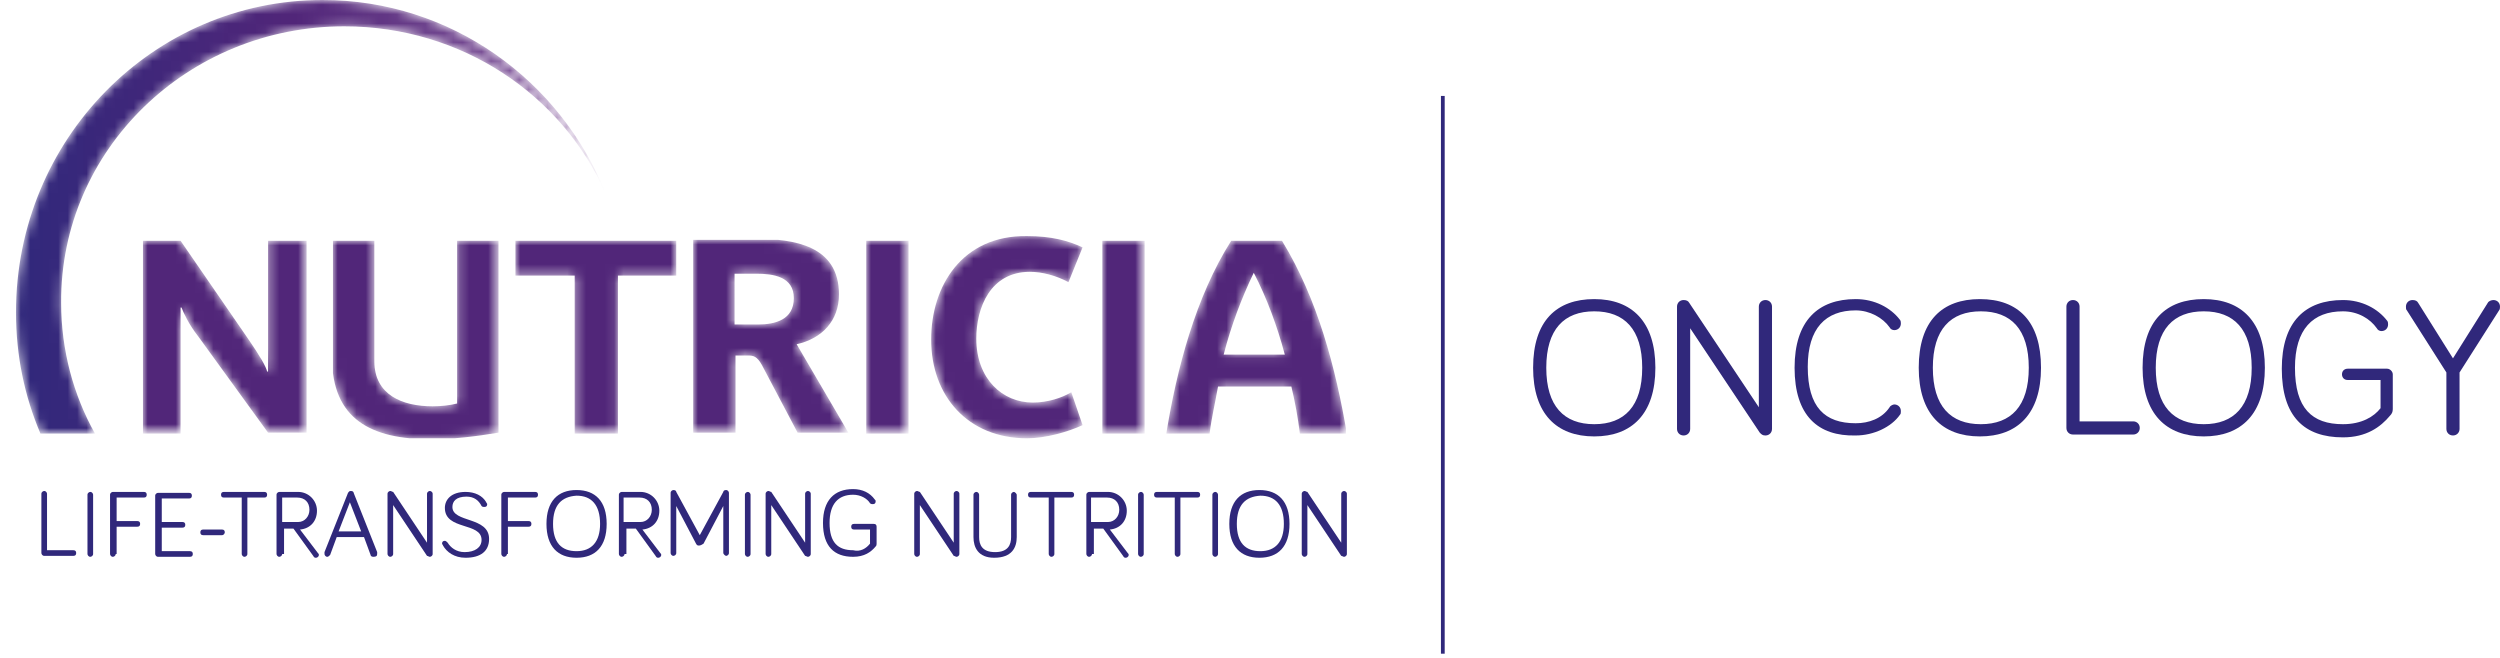
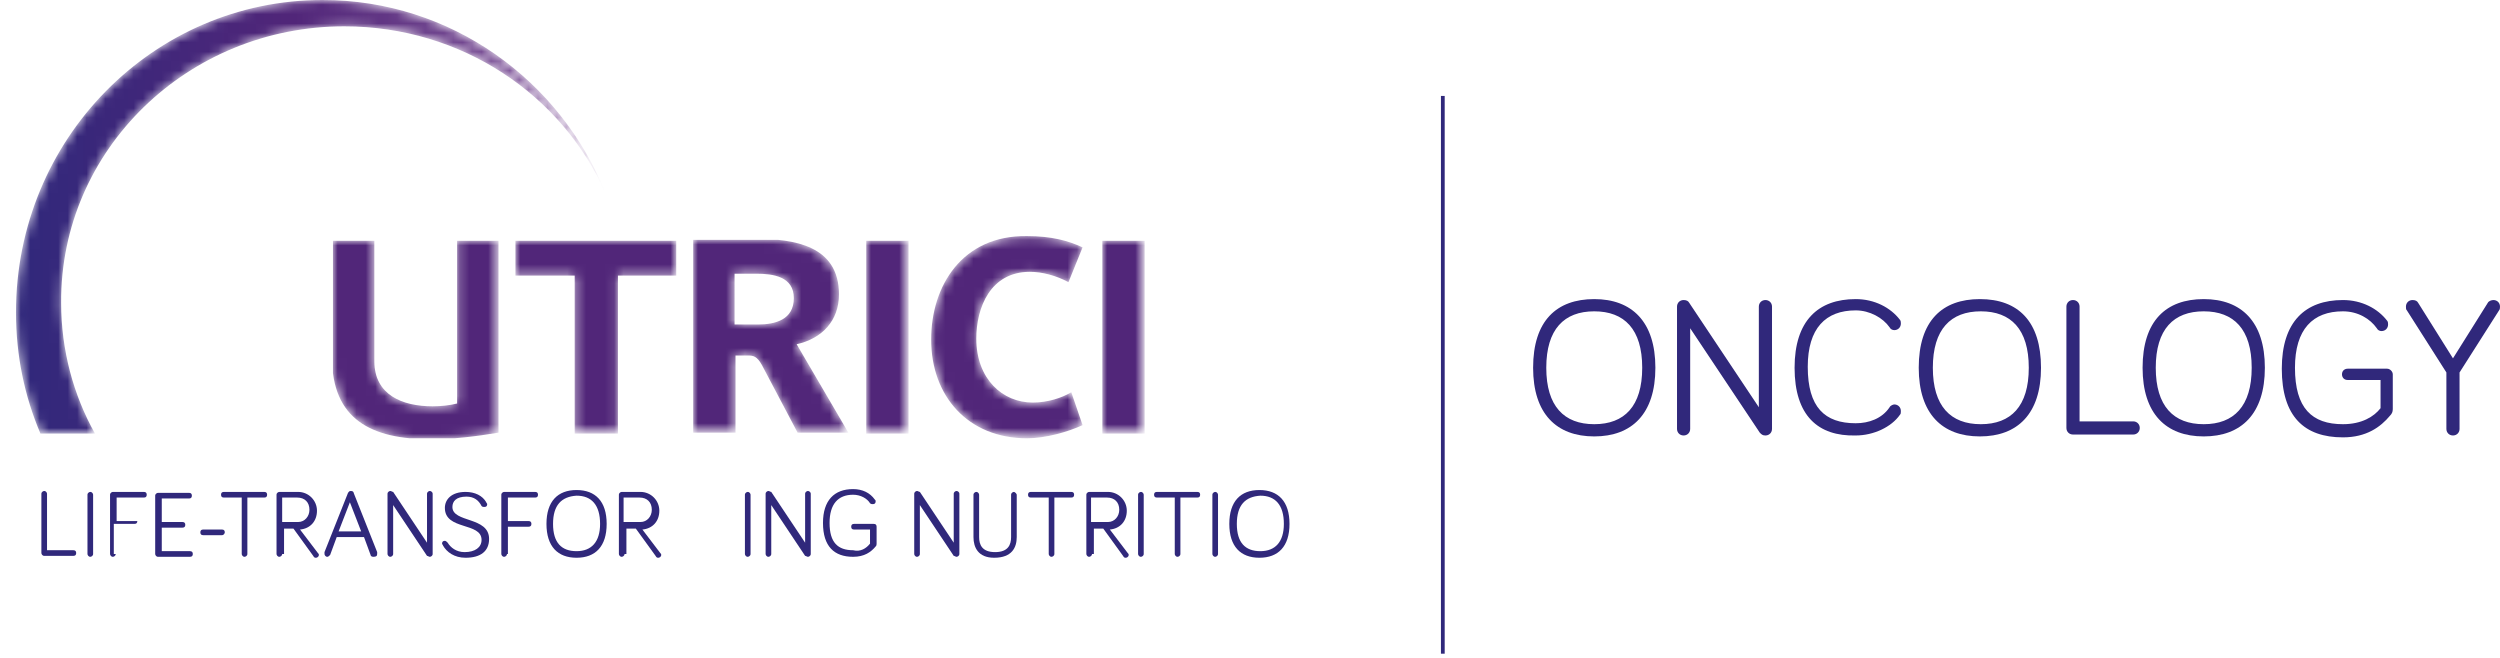
<svg xmlns="http://www.w3.org/2000/svg" xmlns:xlink="http://www.w3.org/1999/xlink" version="1.1" id="Warstwa_1" x="0px" y="0px" viewBox="0 0 265.8 70" style="enable-background:new 0 0 265.8 70;" xml:space="preserve">
  <style type="text/css">
	.st0{fill:#30287B;}
	.st1{filter:url(#Adobe_OpacityMaskFilter);}
	
		.st2{clip-path:url(#SVGID_00000052072508904035539680000013828843052346890157_);fill:url(#SVGID_00000076579026978866670200000006439167831964145595_);}
	
		.st3{clip-path:url(#SVGID_00000052072508904035539680000013828843052346890157_);mask:url(#SVGID_00000171705898568469899690000010090515289635753367_);fill:url(#SVGID_00000008832170195201608570000017267115490379146679_);}
	.st4{filter:url(#Adobe_OpacityMaskFilter_00000102507949380181472520000013975180374578684064_);}
	
		.st5{clip-path:url(#SVGID_00000111885094056454180850000013412104806413708178_);fill:url(#SVGID_00000127763611081911724310000013190263273801695915_);}
	
		.st6{clip-path:url(#SVGID_00000111885094056454180850000013412104806413708178_);mask:url(#SVGID_00000000915674325506877850000007709867047710955683_);fill:url(#SVGID_00000173854584025656576970000017478448541257661568_);}
	.st7{filter:url(#Adobe_OpacityMaskFilter_00000114753378564280517740000003467760043020221331_);}
	
		.st8{clip-path:url(#SVGID_00000130626789319430266280000003854260069642128551_);fill:url(#SVGID_00000165195659169206957210000008127923079584397726_);}
	
		.st9{clip-path:url(#SVGID_00000130626789319430266280000003854260069642128551_);mask:url(#SVGID_00000175306554461530862910000004752163779358833802_);fill:url(#SVGID_00000052809923942952028990000013104414353603068569_);}
	.st10{filter:url(#Adobe_OpacityMaskFilter_00000034088341992336581830000015663787124434172069_);}
	
		.st11{clip-path:url(#SVGID_00000000201657821367625750000018392111009886188936_);fill:url(#SVGID_00000026130455328903482580000009093275897046938256_);}
	
		.st12{clip-path:url(#SVGID_00000000201657821367625750000018392111009886188936_);mask:url(#SVGID_00000039843704950476612240000013036848405736891316_);fill:url(#SVGID_00000056394111730224110810000013258685662777566103_);}
	.st13{filter:url(#Adobe_OpacityMaskFilter_00000006708343895757747850000018362937989425788801_);}
	
		.st14{clip-path:url(#SVGID_00000054256229198390892740000000570042695477898144_);fill:url(#SVGID_00000023988765346119255570000011630133788405477508_);}
	
		.st15{clip-path:url(#SVGID_00000054256229198390892740000000570042695477898144_);mask:url(#SVGID_00000128471410567915659470000011906621331167384728_);fill:url(#SVGID_00000045611834718995169940000004385829820185842817_);}
	.st16{filter:url(#Adobe_OpacityMaskFilter_00000152247403268526868370000012351100677408208306_);}
	
		.st17{clip-path:url(#SVGID_00000105423754727614626210000010640602698129652375_);fill:url(#SVGID_00000180368808662813608560000002602566720952108701_);}
	
		.st18{clip-path:url(#SVGID_00000105423754727614626210000010640602698129652375_);mask:url(#SVGID_00000025408933578387618070000000170804027353930134_);fill:url(#SVGID_00000131334965537166151040000010138843978713658267_);}
	.st19{filter:url(#Adobe_OpacityMaskFilter_00000003070683271395078690000018192043362631021474_);}
	
		.st20{clip-path:url(#SVGID_00000135654113731506045770000013036829840618073765_);fill:url(#SVGID_00000162323920388834350680000010291765133639155076_);}
	
		.st21{clip-path:url(#SVGID_00000135654113731506045770000013036829840618073765_);mask:url(#SVGID_00000163068528059337304820000013409257339539666825_);fill:url(#SVGID_00000124127652977232096260000015686642709738140829_);}
	.st22{filter:url(#Adobe_OpacityMaskFilter_00000023271238537987784470000000178582306676268978_);}
	
		.st23{clip-path:url(#SVGID_00000182495131894580773460000004231019837292131995_);fill:url(#SVGID_00000031925763707941090290000013905599907299314340_);}
	
		.st24{clip-path:url(#SVGID_00000182495131894580773460000004231019837292131995_);mask:url(#SVGID_00000070104872868260229720000009593375199774781884_);fill:url(#SVGID_00000016064530682901373070000010184358386003329720_);}
	.st25{filter:url(#Adobe_OpacityMaskFilter_00000124148989298971823910000008667469042903896508_);}
	
		.st26{clip-path:url(#SVGID_00000080167235422845198000000013389962475097087619_);fill:url(#SVGID_00000033371148098205817970000015316088035292606382_);}
	
		.st27{clip-path:url(#SVGID_00000080167235422845198000000013389962475097087619_);mask:url(#SVGID_00000044165893950887861620000015272220732349975195_);fill:url(#SVGID_00000157304662326624531300000015225972046628536707_);}
</style>
  <g>
    <g>
      <path class="st0" d="M163,39.1c0-5,2.5-7.3,6.5-7.3s6.5,2.4,6.5,7.3c0,4.9-2.5,7.3-6.5,7.3S163,44,163,39.1z M164.4,39.1    c0,4.1,1.9,6,5.1,6s5.1-1.9,5.1-6c0-4.1-1.9-6-5.1-6S164.4,35,164.4,39.1z" />
      <path class="st0" d="M188.4,32.6v13c0,0.4-0.3,0.7-0.7,0.7c-0.3,0-0.4-0.1-0.6-0.3l-7.4-11.1v10.7c0,0.4-0.3,0.7-0.7,0.7    c-0.4,0-0.7-0.3-0.7-0.7v-13c0-0.4,0.3-0.7,0.7-0.7c0.3,0,0.5,0.1,0.6,0.3l7.4,11.1V32.6c0-0.4,0.3-0.7,0.7-0.7    C188.1,31.9,188.4,32.2,188.4,32.6z" />
      <path class="st0" d="M190.8,39.1c0-5,2.5-7.3,6.5-7.3c2,0,3.7,0.9,4.7,2.2c0.1,0.1,0.1,0.3,0.1,0.4c0,0.4-0.3,0.7-0.7,0.7    c-0.2,0-0.4-0.1-0.5-0.3c-0.7-1-2.1-1.8-3.6-1.8c-3.2,0-5.1,1.9-5.1,6c0,4.3,1.8,6,5.1,6c1.4,0,2.8-0.5,3.6-1.7    c0.1-0.2,0.4-0.3,0.5-0.3c0.4,0,0.7,0.3,0.7,0.7c0,0.2,0,0.3-0.1,0.4c-0.9,1.3-2.8,2.2-4.7,2.2C193.3,46.4,190.8,44.2,190.8,39.1z    " />
      <path class="st0" d="M204,39.1c0-5,2.5-7.3,6.5-7.3c4.1,0,6.5,2.4,6.5,7.3c0,4.9-2.5,7.3-6.5,7.3C206.5,46.4,204,44,204,39.1z     M205.5,39.1c0,4.1,1.9,6,5.1,6s5.1-1.9,5.1-6c0-4.1-1.9-6-5.1-6S205.5,35,205.5,39.1z" />
      <path class="st0" d="M226.8,44.8c0.4,0,0.7,0.3,0.7,0.7c0,0.4-0.3,0.7-0.7,0.7h-6.4c-0.4,0-0.7-0.3-0.7-0.7V32.6    c0-0.4,0.3-0.7,0.7-0.7c0.4,0,0.7,0.3,0.7,0.7v12.2H226.8z" />
      <path class="st0" d="M227.8,39.1c0-5,2.5-7.3,6.5-7.3s6.5,2.4,6.5,7.3c0,4.9-2.5,7.3-6.5,7.3S227.8,44,227.8,39.1z M229.2,39.1    c0,4.1,1.9,6,5.1,6s5.1-1.9,5.1-6c0-4.1-1.9-6-5.1-6S229.2,35,229.2,39.1z" />
      <path class="st0" d="M253.1,43.4v-3h-3.5c-0.4,0-0.6-0.3-0.6-0.6c0-0.4,0.3-0.6,0.6-0.6h4.2c0.3,0,0.6,0.3,0.6,0.6v3.7    c0,0.3-0.1,0.5-0.3,0.7c-1,1.2-2.5,2.3-5,2.3c-4.1,0-6.5-2.2-6.5-7.3c0-5,2.5-7.3,6.5-7.3c2,0,3.7,0.9,4.7,2.2    c0.1,0.1,0.1,0.3,0.1,0.4c0,0.4-0.3,0.7-0.7,0.7c-0.2,0-0.4-0.1-0.5-0.3c-0.7-1-2-1.8-3.6-1.8c-3.2,0-5.1,1.9-5.1,6    c0,4.3,1.8,6,5.1,6C251.1,45.1,252.4,44.3,253.1,43.4z" />
      <path class="st0" d="M260.1,45.6v-6l-4.2-6.6c-0.1-0.1-0.1-0.2-0.1-0.4c0-0.4,0.3-0.7,0.7-0.7c0.3,0,0.5,0.1,0.6,0.3l3.7,5.9    l3.7-5.9c0.1-0.2,0.4-0.3,0.6-0.3c0.4,0,0.7,0.3,0.7,0.7c0,0.1,0,0.3-0.1,0.4l-4.2,6.6v6c0,0.4-0.3,0.7-0.7,0.7    C260.4,46.3,260.1,46,260.1,45.6z" />
    </g>
    <path class="st0" d="M7.8,58.5c0.2,0,0.3,0.1,0.3,0.3c0,0.2-0.1,0.3-0.3,0.3H4.7c-0.2,0-0.3-0.2-0.3-0.3v-6.3   c0-0.2,0.2-0.3,0.3-0.3c0.2,0,0.3,0.2,0.3,0.3v6H7.8z" />
    <path class="st0" d="M9.9,58.9c0,0.2-0.2,0.3-0.3,0.3c-0.2,0-0.3-0.2-0.3-0.3v-6.3c0-0.2,0.2-0.3,0.3-0.3c0.2,0,0.3,0.2,0.3,0.3   V58.9z" />
-     <path class="st0" d="M12.3,58.9c0,0.2-0.2,0.3-0.3,0.3c-0.2,0-0.3-0.2-0.3-0.3v-6.3c0-0.2,0.2-0.3,0.3-0.3h3.3   c0.2,0,0.3,0.1,0.3,0.3c0,0.2-0.1,0.3-0.3,0.3h-2.9v2.5h2.2c0.2,0,0.3,0.1,0.3,0.3c0,0.2-0.1,0.3-0.3,0.3h-2.2V58.9z" />
+     <path class="st0" d="M12.3,58.9c0,0.2-0.2,0.3-0.3,0.3c-0.2,0-0.3-0.2-0.3-0.3v-6.3c0-0.2,0.2-0.3,0.3-0.3h3.3   c0.2,0,0.3,0.1,0.3,0.3c0,0.2-0.1,0.3-0.3,0.3h-2.9v2.5h2.2c0,0.2-0.1,0.3-0.3,0.3h-2.2V58.9z" />
    <path class="st0" d="M16.8,59.2c-0.2,0-0.3-0.2-0.3-0.3v-6.2c0-0.2,0.2-0.3,0.3-0.3h3.3c0.2,0,0.3,0.1,0.3,0.3   c0,0.2-0.1,0.3-0.3,0.3h-2.9v2.5h2.2c0.2,0,0.3,0.1,0.3,0.3c0,0.2-0.1,0.3-0.3,0.3h-2.2v2.5h3c0.2,0,0.3,0.1,0.3,0.3   c0,0.2-0.1,0.3-0.3,0.3H16.8z" />
    <path class="st0" d="M23.6,56.9h-2c-0.2,0-0.3-0.1-0.3-0.3c0-0.2,0.1-0.3,0.3-0.3h2c0.2,0,0.3,0.1,0.3,0.3   C23.9,56.7,23.8,56.9,23.6,56.9" />
    <path class="st0" d="M23.8,52.9c-0.2,0-0.3-0.1-0.3-0.3c0-0.2,0.1-0.3,0.3-0.3h4.3c0.2,0,0.3,0.1,0.3,0.3c0,0.2-0.1,0.3-0.3,0.3   h-1.8v6c0,0.2-0.2,0.3-0.3,0.3c-0.2,0-0.3-0.2-0.3-0.3v-6H23.8z" />
    <path class="st0" d="M30,58.9c0,0.2-0.2,0.3-0.3,0.3c-0.2,0-0.3-0.2-0.3-0.3v-6.3c0-0.2,0.2-0.3,0.3-0.3h2c1.1,0,2,0.9,2,2   c0,1.1-0.7,1.9-1.8,2l1.9,2.5c0.1,0.1,0.1,0.1,0.1,0.2c0,0.2-0.2,0.3-0.3,0.3c-0.1,0-0.2,0-0.3-0.2l-2.1-2.9h-1V58.9z M30,55.5h1.7   c0.7,0,1.2-0.6,1.2-1.3c0-0.8-0.5-1.3-1.3-1.3H30V55.5z" />
    <path class="st0" d="M35.8,57.1L35.1,59c-0.1,0.1-0.2,0.2-0.3,0.2c-0.2,0-0.3-0.2-0.3-0.3c0,0,0-0.1,0-0.2l2.5-6.3   c0.1-0.1,0.1-0.2,0.3-0.2c0.2,0,0.3,0.1,0.3,0.2l2.5,6.3c0,0.1,0,0.1,0,0.2c0,0.2-0.1,0.3-0.4,0.3c-0.2,0-0.3-0.1-0.3-0.2l-0.7-1.9   H35.8z M37.2,53.4L36,56.5h2.4L37.2,53.4z" />
    <path class="st0" d="M46,52.5v6.4c0,0.2-0.2,0.3-0.3,0.3c-0.1,0-0.2-0.1-0.3-0.1l-3.6-5.4v5.2c0,0.2-0.2,0.3-0.3,0.3   c-0.2,0-0.3-0.2-0.3-0.3v-6.4c0-0.2,0.2-0.3,0.3-0.3c0.1,0,0.2,0.1,0.3,0.1l3.6,5.4v-5.2c0-0.2,0.2-0.3,0.3-0.3   C45.8,52.2,46,52.3,46,52.5" />
    <path class="st0" d="M49.6,52.8c-1.1,0-1.5,0.5-1.5,1.1c0,1.7,3.9,1,3.9,3.4c0,1.3-0.9,2-2.5,2c-1.2,0-2-0.6-2.4-1.3   c0-0.1-0.1-0.1-0.1-0.2c0-0.2,0.1-0.3,0.3-0.3c0.1,0,0.2,0.1,0.3,0.2c0.3,0.5,0.9,1,1.8,1c1.1,0,1.8-0.5,1.8-1.3   c0-1.9-3.9-1-3.9-3.4c0-0.9,0.7-1.7,2.2-1.7c1,0,1.8,0.4,2.2,1.1c0,0.1,0.1,0.1,0.1,0.2c0,0.2-0.1,0.3-0.3,0.3   c-0.1,0-0.2,0-0.3-0.1C50.9,53.2,50.4,52.8,49.6,52.8" />
    <path class="st0" d="M53.9,58.9c0,0.2-0.2,0.3-0.3,0.3c-0.2,0-0.3-0.2-0.3-0.3v-6.3c0-0.2,0.2-0.3,0.3-0.3h3.3   c0.2,0,0.3,0.1,0.3,0.3c0,0.2-0.1,0.3-0.3,0.3h-2.9v2.5h2.2c0.2,0,0.3,0.1,0.3,0.3c0,0.2-0.1,0.3-0.3,0.3h-2.2V58.9z" />
    <path class="st0" d="M58.1,55.7c0-2.4,1.2-3.6,3.2-3.6c2,0,3.2,1.2,3.2,3.6c0,2.4-1.2,3.6-3.2,3.6C59.3,59.3,58.1,58.1,58.1,55.7    M58.8,55.7c0,2,0.9,2.9,2.5,2.9c1.6,0,2.5-1,2.5-2.9c0-2-0.9-3-2.5-3C59.7,52.8,58.8,53.7,58.8,55.7" />
    <path class="st0" d="M66.4,58.9c0,0.2-0.2,0.3-0.3,0.3c-0.2,0-0.3-0.2-0.3-0.3v-6.3c0-0.2,0.2-0.3,0.3-0.3h2c1.1,0,2,0.9,2,2   c0,1.1-0.7,1.9-1.8,2l1.9,2.5c0.1,0.1,0.1,0.1,0.1,0.2c0,0.2-0.2,0.3-0.3,0.3c-0.1,0-0.2,0-0.3-0.2l-2.1-2.9h-1V58.9z M66.4,55.5   h1.7c0.7,0,1.2-0.6,1.2-1.3c0-0.8-0.5-1.3-1.3-1.3h-1.7V55.5z" />
-     <path class="st0" d="M74,57.8l-2.1-4v5c0,0.2-0.2,0.3-0.3,0.3c-0.2,0-0.3-0.2-0.3-0.3v-6.4c0-0.2,0.2-0.3,0.3-0.3   c0.2,0,0.3,0.1,0.3,0.2l2.5,4.6l2.5-4.6c0-0.1,0.1-0.2,0.3-0.2s0.3,0.2,0.3,0.3v6.4c0,0.2-0.2,0.3-0.3,0.3s-0.3-0.2-0.3-0.3v-5   l-2.1,4C74.5,58,74.4,58,74.3,58C74.2,58,74.1,58,74,57.8" />
    <path class="st0" d="M79.8,58.9c0,0.2-0.2,0.3-0.3,0.3c-0.2,0-0.3-0.2-0.3-0.3v-6.3c0-0.2,0.2-0.3,0.3-0.3c0.2,0,0.3,0.2,0.3,0.3   V58.9z" />
    <path class="st0" d="M86.2,52.5v6.4c0,0.2-0.2,0.3-0.3,0.3c-0.1,0-0.2-0.1-0.3-0.1L82,53.7v5.2c0,0.2-0.2,0.3-0.3,0.3   c-0.2,0-0.3-0.2-0.3-0.3v-6.4c0-0.2,0.2-0.3,0.3-0.3c0.1,0,0.2,0.1,0.3,0.1l3.6,5.4v-5.2c0-0.2,0.2-0.3,0.3-0.3   C86,52.2,86.2,52.3,86.2,52.5" />
    <path class="st0" d="M92.5,57.8v-1.5h-1.7c-0.2,0-0.3-0.1-0.3-0.3c0-0.2,0.1-0.3,0.3-0.3h2.1c0.2,0,0.3,0.1,0.3,0.3v1.8   c0,0.1,0,0.2-0.1,0.3c-0.5,0.6-1.2,1.1-2.4,1.1c-2,0-3.2-1.1-3.2-3.6c0-2.4,1.2-3.6,3.2-3.6c1,0,1.8,0.4,2.3,1.1   c0.1,0.1,0.1,0.1,0.1,0.2c0,0.2-0.1,0.3-0.3,0.3c-0.1,0-0.2,0-0.3-0.1c-0.3-0.5-1-0.9-1.8-0.9c-1.6,0-2.5,1-2.5,3   c0,2.1,0.9,2.9,2.5,2.9C91.5,58.7,92.1,58.3,92.5,57.8" />
    <path class="st0" d="M102,52.5v6.4c0,0.2-0.2,0.3-0.3,0.3c-0.1,0-0.2-0.1-0.3-0.1l-3.6-5.4v5.2c0,0.2-0.2,0.3-0.3,0.3   c-0.2,0-0.3-0.2-0.3-0.3v-6.4c0-0.2,0.2-0.3,0.3-0.3c0.1,0,0.2,0.1,0.3,0.1l3.6,5.4v-5.2c0-0.2,0.2-0.3,0.3-0.3   C101.8,52.2,102,52.3,102,52.5" />
    <path class="st0" d="M103.5,57.1v-4.5c0-0.2,0.2-0.3,0.3-0.3c0.2,0,0.3,0.2,0.3,0.3v4.5c0,0.8,0.3,1.6,1.7,1.6   c1.4,0,1.7-0.8,1.7-1.6v-4.5c0-0.2,0.2-0.3,0.3-0.3s0.3,0.2,0.3,0.3v4.5c0,1.1-0.5,2.2-2.4,2.2C104,59.3,103.5,58.2,103.5,57.1" />
    <path class="st0" d="M109.6,52.9c-0.2,0-0.3-0.1-0.3-0.3c0-0.2,0.1-0.3,0.3-0.3h4.3c0.2,0,0.3,0.1,0.3,0.3c0,0.2-0.1,0.3-0.3,0.3   h-1.8v6c0,0.2-0.2,0.3-0.3,0.3c-0.2,0-0.3-0.2-0.3-0.3v-6H109.6z" />
    <path class="st0" d="M116.1,58.9c0,0.2-0.2,0.3-0.3,0.3c-0.2,0-0.3-0.2-0.3-0.3v-6.3c0-0.2,0.2-0.3,0.3-0.3h2c1.1,0,2,0.9,2,2   c0,1.1-0.7,1.9-1.8,2l1.9,2.5c0.1,0.1,0.1,0.1,0.1,0.2c0,0.2-0.2,0.3-0.3,0.3c-0.1,0-0.2,0-0.3-0.2l-2.1-2.9h-1V58.9z M116.1,55.5   h1.7c0.7,0,1.2-0.6,1.2-1.3c0-0.8-0.5-1.3-1.3-1.3h-1.7V55.5z" />
    <path class="st0" d="M121.6,58.9c0,0.2-0.2,0.3-0.3,0.3c-0.2,0-0.3-0.2-0.3-0.3v-6.3c0-0.2,0.2-0.3,0.3-0.3c0.2,0,0.3,0.2,0.3,0.3   V58.9z" />
    <path class="st0" d="M123,52.9c-0.2,0-0.3-0.1-0.3-0.3c0-0.2,0.1-0.3,0.3-0.3h4.3c0.2,0,0.3,0.1,0.3,0.3c0,0.2-0.1,0.3-0.3,0.3   h-1.8v6c0,0.2-0.2,0.3-0.3,0.3c-0.2,0-0.3-0.2-0.3-0.3v-6H123z" />
    <path class="st0" d="M129.5,58.9c0,0.2-0.2,0.3-0.3,0.3c-0.2,0-0.3-0.2-0.3-0.3v-6.3c0-0.2,0.2-0.3,0.3-0.3c0.2,0,0.3,0.2,0.3,0.3   V58.9z" />
    <path class="st0" d="M130.7,55.7c0-2.4,1.2-3.6,3.2-3.6c2,0,3.2,1.2,3.2,3.6c0,2.4-1.2,3.6-3.2,3.6   C131.9,59.3,130.7,58.1,130.7,55.7 M131.5,55.7c0,2,0.9,2.9,2.5,2.9c1.6,0,2.5-1,2.5-2.9c0-2-0.9-3-2.5-3   C132.4,52.8,131.5,53.7,131.5,55.7" />
-     <path class="st0" d="M143.2,52.5v6.4c0,0.2-0.2,0.3-0.3,0.3c-0.1,0-0.2-0.1-0.3-0.1l-3.6-5.4v5.2c0,0.2-0.2,0.3-0.3,0.3   c-0.2,0-0.3-0.2-0.3-0.3v-6.4c0-0.2,0.2-0.3,0.3-0.3c0.1,0,0.2,0.1,0.3,0.1l3.6,5.4v-5.2c0-0.2,0.2-0.3,0.3-0.3   C143,52.2,143.2,52.3,143.2,52.5" />
  </g>
  <g>
    <defs>
      <polygon id="SVGID_1_" points="54.8,25.6 54.8,29.3 61.1,29.3 61.1,46.1 65.7,46.1 65.7,29.3 72,29.3 72,25.6   " />
    </defs>
    <clipPath id="SVGID_00000029761920957845272610000005701577671704378252_">
      <use xlink:href="#SVGID_1_" style="overflow:visible;" />
    </clipPath>
    <defs>
      <filter id="Adobe_OpacityMaskFilter" filterUnits="userSpaceOnUse" x="54.8" y="25.6" width="17.1" height="20.5">
        <feColorMatrix type="matrix" values="1 0 0 0 0  0 1 0 0 0  0 0 1 0 0  0 0 0 1 0" />
      </filter>
    </defs>
    <mask maskUnits="userSpaceOnUse" x="54.8" y="25.6" width="17.1" height="20.5" id="SVGID_00000044167827701880169340000015617483645203635605_">
      <g class="st1">
        <radialGradient id="SVGID_00000078004986607275019670000007953787990847999627_" cx="-454.098" cy="326.17" r="1.254" gradientTransform="matrix(57.981 0 0 35.799 26441.908 -11674.136)" gradientUnits="userSpaceOnUse">
          <stop offset="0" style="stop-color:#808080" />
          <stop offset="0.45" style="stop-color:#808080" />
          <stop offset="1" style="stop-color:#FFFFFF" />
        </radialGradient>
        <rect x="54.8" y="25.6" style="clip-path:url(#SVGID_00000029761920957845272610000005701577671704378252_);fill:url(#SVGID_00000078004986607275019670000007953787990847999627_);" width="17.1" height="20.5" />
      </g>
    </mask>
    <radialGradient id="SVGID_00000057865969703155837830000008945254580382070666_" cx="-454.098" cy="326.17" r="1.254" gradientTransform="matrix(57.981 0 0 35.799 26441.91 -11674.135)" gradientUnits="userSpaceOnUse">
      <stop offset="0" style="stop-color:#512679" />
      <stop offset="0.45" style="stop-color:#512679" />
      <stop offset="1" style="stop-color:#512679" />
    </radialGradient>
    <rect x="54.8" y="25.6" style="clip-path:url(#SVGID_00000029761920957845272610000005701577671704378252_);mask:url(#SVGID_00000044167827701880169340000015617483645203635605_);fill:url(#SVGID_00000057865969703155837830000008945254580382070666_);" width="17.1" height="20.5" />
  </g>
  <g>
    <defs>
-       <path id="SVGID_00000134241790525654862230000000600294557358663095_" d="M28.5,25.6v13.9h-0.1c-0.1-0.5-0.8-1.7-1.9-3.3    l-7.3-10.6h-4.2v20.5h4.2V32.7h0.1c0.2,0.5,0.7,1.7,1.8,3.1l7.4,10.2h4.1V25.6H28.5z" />
-     </defs>
+       </defs>
    <clipPath id="SVGID_00000085219855096386404690000003519051868808039604_">
      <use xlink:href="#SVGID_00000134241790525654862230000000600294557358663095_" style="overflow:visible;" />
    </clipPath>
    <defs>
      <filter id="Adobe_OpacityMaskFilter_00000152950039647762650980000009542889497933993614_" filterUnits="userSpaceOnUse" x="15.2" y="25.6" width="17.6" height="20.5">
        <feColorMatrix type="matrix" values="1 0 0 0 0  0 1 0 0 0  0 0 1 0 0  0 0 0 1 0" />
      </filter>
    </defs>
    <mask maskUnits="userSpaceOnUse" x="15.2" y="25.6" width="17.6" height="20.5" id="SVGID_00000165956696627535554580000005671296549067603338_">
      <g style="filter:url(#Adobe_OpacityMaskFilter_00000152950039647762650980000009542889497933993614_);">
        <radialGradient id="SVGID_00000163060755746683211620000001978754236147572669_" cx="-454.098" cy="326.17" r="1.254" gradientTransform="matrix(57.981 0 0 35.799 26441.908 -11674.136)" gradientUnits="userSpaceOnUse">
          <stop offset="0" style="stop-color:#808080" />
          <stop offset="0.45" style="stop-color:#808080" />
          <stop offset="1" style="stop-color:#FFFFFF" />
        </radialGradient>
        <rect x="15.2" y="25.6" style="clip-path:url(#SVGID_00000085219855096386404690000003519051868808039604_);fill:url(#SVGID_00000163060755746683211620000001978754236147572669_);" width="17.6" height="20.5" />
      </g>
    </mask>
    <radialGradient id="SVGID_00000144339692571467811210000013073821853147025827_" cx="-454.098" cy="326.17" r="1.254" gradientTransform="matrix(57.981 0 0 35.799 26441.91 -11674.135)" gradientUnits="userSpaceOnUse">
      <stop offset="0" style="stop-color:#512679" />
      <stop offset="0.45" style="stop-color:#512679" />
      <stop offset="1" style="stop-color:#512679" />
    </radialGradient>
    <rect x="15.2" y="25.6" style="clip-path:url(#SVGID_00000085219855096386404690000003519051868808039604_);mask:url(#SVGID_00000165956696627535554580000005671296549067603338_);fill:url(#SVGID_00000144339692571467811210000013073821853147025827_);" width="17.6" height="20.5" />
  </g>
  <g>
    <defs>
      <rect id="SVGID_00000088822103735446490200000006183150014160855722_" x="117.2" y="25.6" width="4.5" height="20.5" />
    </defs>
    <clipPath id="SVGID_00000124124767073987018600000010591060153942496174_">
      <use xlink:href="#SVGID_00000088822103735446490200000006183150014160855722_" style="overflow:visible;" />
    </clipPath>
    <defs>
      <filter id="Adobe_OpacityMaskFilter_00000042015272698934486710000005404952596472830352_" filterUnits="userSpaceOnUse" x="117.2" y="25.6" width="4.5" height="20.5">
        <feColorMatrix type="matrix" values="1 0 0 0 0  0 1 0 0 0  0 0 1 0 0  0 0 0 1 0" />
      </filter>
    </defs>
    <mask maskUnits="userSpaceOnUse" x="117.2" y="25.6" width="4.5" height="20.5" id="SVGID_00000069358787954294168390000005223056680880833698_">
      <g style="filter:url(#Adobe_OpacityMaskFilter_00000042015272698934486710000005404952596472830352_);">
        <radialGradient id="SVGID_00000148654609839315373200000010886177725253064624_" cx="-454.098" cy="326.17" r="1.254" gradientTransform="matrix(57.981 0 0 35.799 26441.908 -11674.136)" gradientUnits="userSpaceOnUse">
          <stop offset="0" style="stop-color:#808080" />
          <stop offset="0.45" style="stop-color:#808080" />
          <stop offset="1" style="stop-color:#FFFFFF" />
        </radialGradient>
        <rect x="117.2" y="25.6" style="clip-path:url(#SVGID_00000124124767073987018600000010591060153942496174_);fill:url(#SVGID_00000148654609839315373200000010886177725253064624_);" width="4.5" height="20.5" />
      </g>
    </mask>
    <radialGradient id="SVGID_00000123422082735925843740000001491024887012512411_" cx="-454.098" cy="326.17" r="1.254" gradientTransform="matrix(57.981 0 0 35.799 26441.91 -11674.135)" gradientUnits="userSpaceOnUse">
      <stop offset="0" style="stop-color:#512679" />
      <stop offset="0.45" style="stop-color:#512679" />
      <stop offset="1" style="stop-color:#512679" />
    </radialGradient>
    <rect x="117.2" y="25.6" style="clip-path:url(#SVGID_00000124124767073987018600000010591060153942496174_);mask:url(#SVGID_00000069358787954294168390000005223056680880833698_);fill:url(#SVGID_00000123422082735925843740000001491024887012512411_);" width="4.5" height="20.5" />
  </g>
  <g>
    <defs>
      <path id="SVGID_00000059277213603483488060000008849746500637643140_" d="M133.3,29L133.3,29c1.4,2.7,2.5,5.7,3.3,8.7h-6.5    C130.9,34.6,132,31.7,133.3,29 M130.9,25.6c-3.8,6-5.8,13.7-6.9,20.5h4.6c0.2-1.6,0.6-3.3,0.9-5h7.8c0.4,1.7,0.7,3.3,0.9,5h5    c-1.2-7-3.1-14.3-6.9-20.5H130.9z" />
    </defs>
    <clipPath id="SVGID_00000013163093352668977800000002379964456505081234_">
      <use xlink:href="#SVGID_00000059277213603483488060000008849746500637643140_" style="overflow:visible;" />
    </clipPath>
    <defs>
      <filter id="Adobe_OpacityMaskFilter_00000061439362834752939070000011445504377723155881_" filterUnits="userSpaceOnUse" x="123.9" y="25.6" width="19.2" height="20.5">
        <feColorMatrix type="matrix" values="1 0 0 0 0  0 1 0 0 0  0 0 1 0 0  0 0 0 1 0" />
      </filter>
    </defs>
    <mask maskUnits="userSpaceOnUse" x="123.9" y="25.6" width="19.2" height="20.5" id="SVGID_00000154402918427600457330000010929604435148199057_">
      <g style="filter:url(#Adobe_OpacityMaskFilter_00000061439362834752939070000011445504377723155881_);">
        <radialGradient id="SVGID_00000049205396046071024030000016704222411903301536_" cx="-454.098" cy="326.17" r="1.254" gradientTransform="matrix(57.981 0 0 35.799 26441.908 -11674.136)" gradientUnits="userSpaceOnUse">
          <stop offset="0" style="stop-color:#808080" />
          <stop offset="0.45" style="stop-color:#808080" />
          <stop offset="1" style="stop-color:#FFFFFF" />
        </radialGradient>
        <rect x="123.9" y="25.6" style="clip-path:url(#SVGID_00000013163093352668977800000002379964456505081234_);fill:url(#SVGID_00000049205396046071024030000016704222411903301536_);" width="19.2" height="20.5" />
      </g>
    </mask>
    <radialGradient id="SVGID_00000072969567269095837930000006332227146140438178_" cx="-454.098" cy="326.17" r="1.254" gradientTransform="matrix(57.981 0 0 35.799 26441.91 -11674.135)" gradientUnits="userSpaceOnUse">
      <stop offset="0" style="stop-color:#512679" />
      <stop offset="0.45" style="stop-color:#512679" />
      <stop offset="1" style="stop-color:#512679" />
    </radialGradient>
-     <rect x="123.9" y="25.6" style="clip-path:url(#SVGID_00000013163093352668977800000002379964456505081234_);mask:url(#SVGID_00000154402918427600457330000010929604435148199057_);fill:url(#SVGID_00000072969567269095837930000006332227146140438178_);" width="19.2" height="20.5" />
  </g>
  <g>
    <defs>
      <path id="SVGID_00000125602094154459348850000013753722134405715588_" d="M99,36.1c0,6,3.9,10.5,10.2,10.5c2,0,4.4-0.7,5.9-1.4    l-1.2-3.5c-1,0.6-2.5,1.1-4.1,1.1c-3.2,0-6-2.5-6-6.8c0-3.3,1.5-7.1,5.7-7.1c1.3,0,2.8,0.4,4.1,1.1l1.5-3.7    c-1.5-0.7-3.3-1.2-5.9-1.2C102.3,25,99,30.4,99,36.1" />
    </defs>
    <clipPath id="SVGID_00000075160569881196859830000009102576675843067310_">
      <use xlink:href="#SVGID_00000125602094154459348850000013753722134405715588_" style="overflow:visible;" />
    </clipPath>
    <defs>
      <filter id="Adobe_OpacityMaskFilter_00000101802515558116938720000000912542888151917743_" filterUnits="userSpaceOnUse" x="99" y="25" width="16.1" height="21.6">
        <feColorMatrix type="matrix" values="1 0 0 0 0  0 1 0 0 0  0 0 1 0 0  0 0 0 1 0" />
      </filter>
    </defs>
    <mask maskUnits="userSpaceOnUse" x="99" y="25" width="16.1" height="21.6" id="SVGID_00000065049224293286686220000003364903496960811164_">
      <g style="filter:url(#Adobe_OpacityMaskFilter_00000101802515558116938720000000912542888151917743_);">
        <radialGradient id="SVGID_00000133518233378806407630000006604642453013652634_" cx="-454.098" cy="326.17" r="1.254" gradientTransform="matrix(57.981 0 0 35.799 26441.908 -11674.136)" gradientUnits="userSpaceOnUse">
          <stop offset="0" style="stop-color:#808080" />
          <stop offset="0.45" style="stop-color:#808080" />
          <stop offset="1" style="stop-color:#FFFFFF" />
        </radialGradient>
        <rect x="99" y="25" style="clip-path:url(#SVGID_00000075160569881196859830000009102576675843067310_);fill:url(#SVGID_00000133518233378806407630000006604642453013652634_);" width="16.1" height="21.6" />
      </g>
    </mask>
    <radialGradient id="SVGID_00000117639683258944583100000010025051750069038988_" cx="-454.098" cy="326.17" r="1.254" gradientTransform="matrix(57.981 0 0 35.799 26441.91 -11674.135)" gradientUnits="userSpaceOnUse">
      <stop offset="0" style="stop-color:#512679" />
      <stop offset="0.45" style="stop-color:#512679" />
      <stop offset="1" style="stop-color:#512679" />
    </radialGradient>
    <rect x="99" y="25" style="clip-path:url(#SVGID_00000075160569881196859830000009102576675843067310_);mask:url(#SVGID_00000065049224293286686220000003364903496960811164_);fill:url(#SVGID_00000117639683258944583100000010025051750069038988_);" width="16.1" height="21.6" />
  </g>
  <g>
    <defs>
      <path id="SVGID_00000148647153551502047970000001078389609561462201_" d="M48.6,25.6v17.3c-0.8,0.2-1.7,0.3-2.6,0.3    c-3.2,0-6.2-1.2-6.2-4.8V25.6h-4.5V38c0,6.6,4.2,8.7,10.5,8.7c2.4,0,4.8-0.3,7.2-0.7V25.6H48.6z" />
    </defs>
    <clipPath id="SVGID_00000121262471856780525630000009931177048559205254_">
      <use xlink:href="#SVGID_00000148647153551502047970000001078389609561462201_" style="overflow:visible;" />
    </clipPath>
    <defs>
      <filter id="Adobe_OpacityMaskFilter_00000165209285005294825200000013796047819455937709_" filterUnits="userSpaceOnUse" x="35.4" y="25.6" width="17.7" height="21">
        <feColorMatrix type="matrix" values="1 0 0 0 0  0 1 0 0 0  0 0 1 0 0  0 0 0 1 0" />
      </filter>
    </defs>
    <mask maskUnits="userSpaceOnUse" x="35.4" y="25.6" width="17.7" height="21" id="SVGID_00000102516464036475377540000003767223668295164817_">
      <g style="filter:url(#Adobe_OpacityMaskFilter_00000165209285005294825200000013796047819455937709_);">
        <radialGradient id="SVGID_00000088100581987309858950000011412742615953669536_" cx="-454.098" cy="326.17" r="1.254" gradientTransform="matrix(57.981 0 0 35.799 26441.908 -11674.136)" gradientUnits="userSpaceOnUse">
          <stop offset="0" style="stop-color:#808080" />
          <stop offset="0.45" style="stop-color:#808080" />
          <stop offset="1" style="stop-color:#FFFFFF" />
        </radialGradient>
        <rect x="35.4" y="25.6" style="clip-path:url(#SVGID_00000121262471856780525630000009931177048559205254_);fill:url(#SVGID_00000088100581987309858950000011412742615953669536_);" width="17.7" height="21" />
      </g>
    </mask>
    <radialGradient id="SVGID_00000005258463266967937430000001630564496019624882_" cx="-454.098" cy="326.17" r="1.254" gradientTransform="matrix(57.981 0 0 35.799 26441.91 -11674.135)" gradientUnits="userSpaceOnUse">
      <stop offset="0" style="stop-color:#512679" />
      <stop offset="0.45" style="stop-color:#512679" />
      <stop offset="1" style="stop-color:#512679" />
    </radialGradient>
    <rect x="35.4" y="25.6" style="clip-path:url(#SVGID_00000121262471856780525630000009931177048559205254_);mask:url(#SVGID_00000102516464036475377540000003767223668295164817_);fill:url(#SVGID_00000005258463266967937430000001630564496019624882_);" width="17.7" height="21" />
  </g>
  <g>
    <defs>
      <rect id="SVGID_00000173155373511397288230000018123699753905888165_" x="92.1" y="25.6" width="4.5" height="20.5" />
    </defs>
    <clipPath id="SVGID_00000056403804241251169610000012504641552672757922_">
      <use xlink:href="#SVGID_00000173155373511397288230000018123699753905888165_" style="overflow:visible;" />
    </clipPath>
    <defs>
      <filter id="Adobe_OpacityMaskFilter_00000063622427765516613030000009836200290834074286_" filterUnits="userSpaceOnUse" x="92.1" y="25.6" width="4.5" height="20.5">
        <feColorMatrix type="matrix" values="1 0 0 0 0  0 1 0 0 0  0 0 1 0 0  0 0 0 1 0" />
      </filter>
    </defs>
    <mask maskUnits="userSpaceOnUse" x="92.1" y="25.6" width="4.5" height="20.5" id="SVGID_00000132766947991478311510000013795624598228382373_">
      <g style="filter:url(#Adobe_OpacityMaskFilter_00000063622427765516613030000009836200290834074286_);">
        <radialGradient id="SVGID_00000009585664730899093990000005592721860932696963_" cx="-454.098" cy="326.17" r="1.254" gradientTransform="matrix(57.981 0 0 35.799 26441.908 -11674.136)" gradientUnits="userSpaceOnUse">
          <stop offset="0" style="stop-color:#808080" />
          <stop offset="0.45" style="stop-color:#808080" />
          <stop offset="1" style="stop-color:#FFFFFF" />
        </radialGradient>
        <rect x="92.1" y="25.6" style="clip-path:url(#SVGID_00000056403804241251169610000012504641552672757922_);fill:url(#SVGID_00000009585664730899093990000005592721860932696963_);" width="4.5" height="20.5" />
      </g>
    </mask>
    <radialGradient id="SVGID_00000098204710107639492300000015322877212944313734_" cx="-454.098" cy="326.17" r="1.254" gradientTransform="matrix(57.981 0 0 35.799 26441.91 -11674.135)" gradientUnits="userSpaceOnUse">
      <stop offset="0" style="stop-color:#512679" />
      <stop offset="0.45" style="stop-color:#512679" />
      <stop offset="1" style="stop-color:#512679" />
    </radialGradient>
    <rect x="92.1" y="25.6" style="clip-path:url(#SVGID_00000056403804241251169610000012504641552672757922_);mask:url(#SVGID_00000132766947991478311510000013795624598228382373_);fill:url(#SVGID_00000098204710107639492300000015322877212944313734_);" width="4.5" height="20.5" />
  </g>
  <g>
    <defs>
      <path id="SVGID_00000021084062185135912570000004151546229629150850_" d="M78.2,29.1h2.2c1.8,0,4,0.3,4,2.6c0,2.3-2,2.8-3.8,2.8    h-2.5V29.1z M73.7,25.5V46h4.5v-8.2h1.4c0.5,0,0.9,0.1,1.4,1l3.8,7.2h5.4l-5.5-9.4c2.7-0.6,4.5-2.5,4.5-5.3c0-5.2-4.8-5.9-8.8-5.9    H73.7z" />
    </defs>
    <clipPath id="SVGID_00000053537246109739509200000001035925609404655544_">
      <use xlink:href="#SVGID_00000021084062185135912570000004151546229629150850_" style="overflow:visible;" />
    </clipPath>
    <defs>
      <filter id="Adobe_OpacityMaskFilter_00000069398225415780614890000015162174120795904948_" filterUnits="userSpaceOnUse" x="73.7" y="25.5" width="16.5" height="20.6">
        <feColorMatrix type="matrix" values="1 0 0 0 0  0 1 0 0 0  0 0 1 0 0  0 0 0 1 0" />
      </filter>
    </defs>
    <mask maskUnits="userSpaceOnUse" x="73.7" y="25.5" width="16.5" height="20.6" id="SVGID_00000014622207694165344350000013544139568319473804_">
      <g style="filter:url(#Adobe_OpacityMaskFilter_00000069398225415780614890000015162174120795904948_);">
        <radialGradient id="SVGID_00000172398091608127428390000007458637508784937094_" cx="-454.098" cy="326.17" r="1.254" gradientTransform="matrix(57.981 0 0 35.799 26441.908 -11674.136)" gradientUnits="userSpaceOnUse">
          <stop offset="0" style="stop-color:#808080" />
          <stop offset="0.45" style="stop-color:#808080" />
          <stop offset="1" style="stop-color:#FFFFFF" />
        </radialGradient>
        <rect x="73.7" y="25.5" style="clip-path:url(#SVGID_00000053537246109739509200000001035925609404655544_);fill:url(#SVGID_00000172398091608127428390000007458637508784937094_);" width="16.5" height="20.6" />
      </g>
    </mask>
    <radialGradient id="SVGID_00000013157813268710877300000011644593566255979417_" cx="-454.098" cy="326.17" r="1.254" gradientTransform="matrix(57.981 0 0 35.799 26441.91 -11674.135)" gradientUnits="userSpaceOnUse">
      <stop offset="0" style="stop-color:#512679" />
      <stop offset="0.45" style="stop-color:#512679" />
      <stop offset="1" style="stop-color:#512679" />
    </radialGradient>
    <rect x="73.7" y="25.5" style="clip-path:url(#SVGID_00000053537246109739509200000001035925609404655544_);mask:url(#SVGID_00000014622207694165344350000013544139568319473804_);fill:url(#SVGID_00000013157813268710877300000011644593566255979417_);" width="16.5" height="20.6" />
  </g>
  <g>
    <defs>
      <path id="SVGID_00000014598494891791303720000016450536225906752392_" d="M1.7,33.2c0,4.6,0.9,8.9,2.6,12.9h5.8    c-2.3-4.1-3.6-8.9-3.6-13.9C6.4,15.9,20,2.8,36.6,2.8c12.5,0,23.2,7.3,27.8,17.8C59.6,8.5,47.9,0,34.3,0C16.3,0,1.7,14.8,1.7,33.2    " />
    </defs>
    <clipPath id="SVGID_00000031901369997486114900000009381301049624195463_">
      <use xlink:href="#SVGID_00000014598494891791303720000016450536225906752392_" style="overflow:visible;" />
    </clipPath>
    <defs>
      <filter id="Adobe_OpacityMaskFilter_00000162310708523938521650000017281072060168485026_" filterUnits="userSpaceOnUse" x="1.7" y="0" width="62.8" height="46.1">
        <feColorMatrix type="matrix" values="1 0 0 0 0  0 1 0 0 0  0 0 1 0 0  0 0 0 1 0" />
      </filter>
    </defs>
    <mask maskUnits="userSpaceOnUse" x="1.7" y="0" width="62.8" height="46.1" id="SVGID_00000093168052951600905000000013349300758286781081_">
      <g style="filter:url(#Adobe_OpacityMaskFilter_00000162310708523938521650000017281072060168485026_);">
        <linearGradient id="SVGID_00000113312824245555401200000009524556411008310678_" gradientUnits="userSpaceOnUse" x1="-453.364" y1="334.371" x2="-452.11" y2="334.371" gradientTransform="matrix(50.061 0 0 -50.061 22697.354 16761.873)">
          <stop offset="0" style="stop-color:#FFFFFF" />
          <stop offset="0.475" style="stop-color:#CCCCCC" />
          <stop offset="0.504" style="stop-color:#BFBFBF" />
          <stop offset="0.724" style="stop-color:#606060" />
          <stop offset="0.878" style="stop-color:#242424" />
          <stop offset="0.951" style="stop-color:#0D0D0D" />
          <stop offset="1" style="stop-color:#0D0D0D" />
        </linearGradient>
        <rect x="1.7" y="0" style="clip-path:url(#SVGID_00000031901369997486114900000009381301049624195463_);fill:url(#SVGID_00000113312824245555401200000009524556411008310678_);" width="62.8" height="46.1" />
      </g>
    </mask>
    <linearGradient id="SVGID_00000099654551953386387030000016576483799335270551_" gradientUnits="userSpaceOnUse" x1="-453.364" y1="334.371" x2="-452.11" y2="334.371" gradientTransform="matrix(50.061 0 0 -50.061 22697.357 16761.875)">
      <stop offset="0" style="stop-color:#30287B" />
      <stop offset="0.475" style="stop-color:#512679" />
      <stop offset="0.951" style="stop-color:#85599D" />
      <stop offset="1" style="stop-color:#85599D" />
    </linearGradient>
    <rect x="1.7" y="0" style="clip-path:url(#SVGID_00000031901369997486114900000009381301049624195463_);mask:url(#SVGID_00000093168052951600905000000013349300758286781081_);fill:url(#SVGID_00000099654551953386387030000016576483799335270551_);" width="62.8" height="46.1" />
  </g>
  <g>
    <rect x="153.2" y="10.2" class="st0" width="0.4" height="59.3" />
  </g>
</svg>